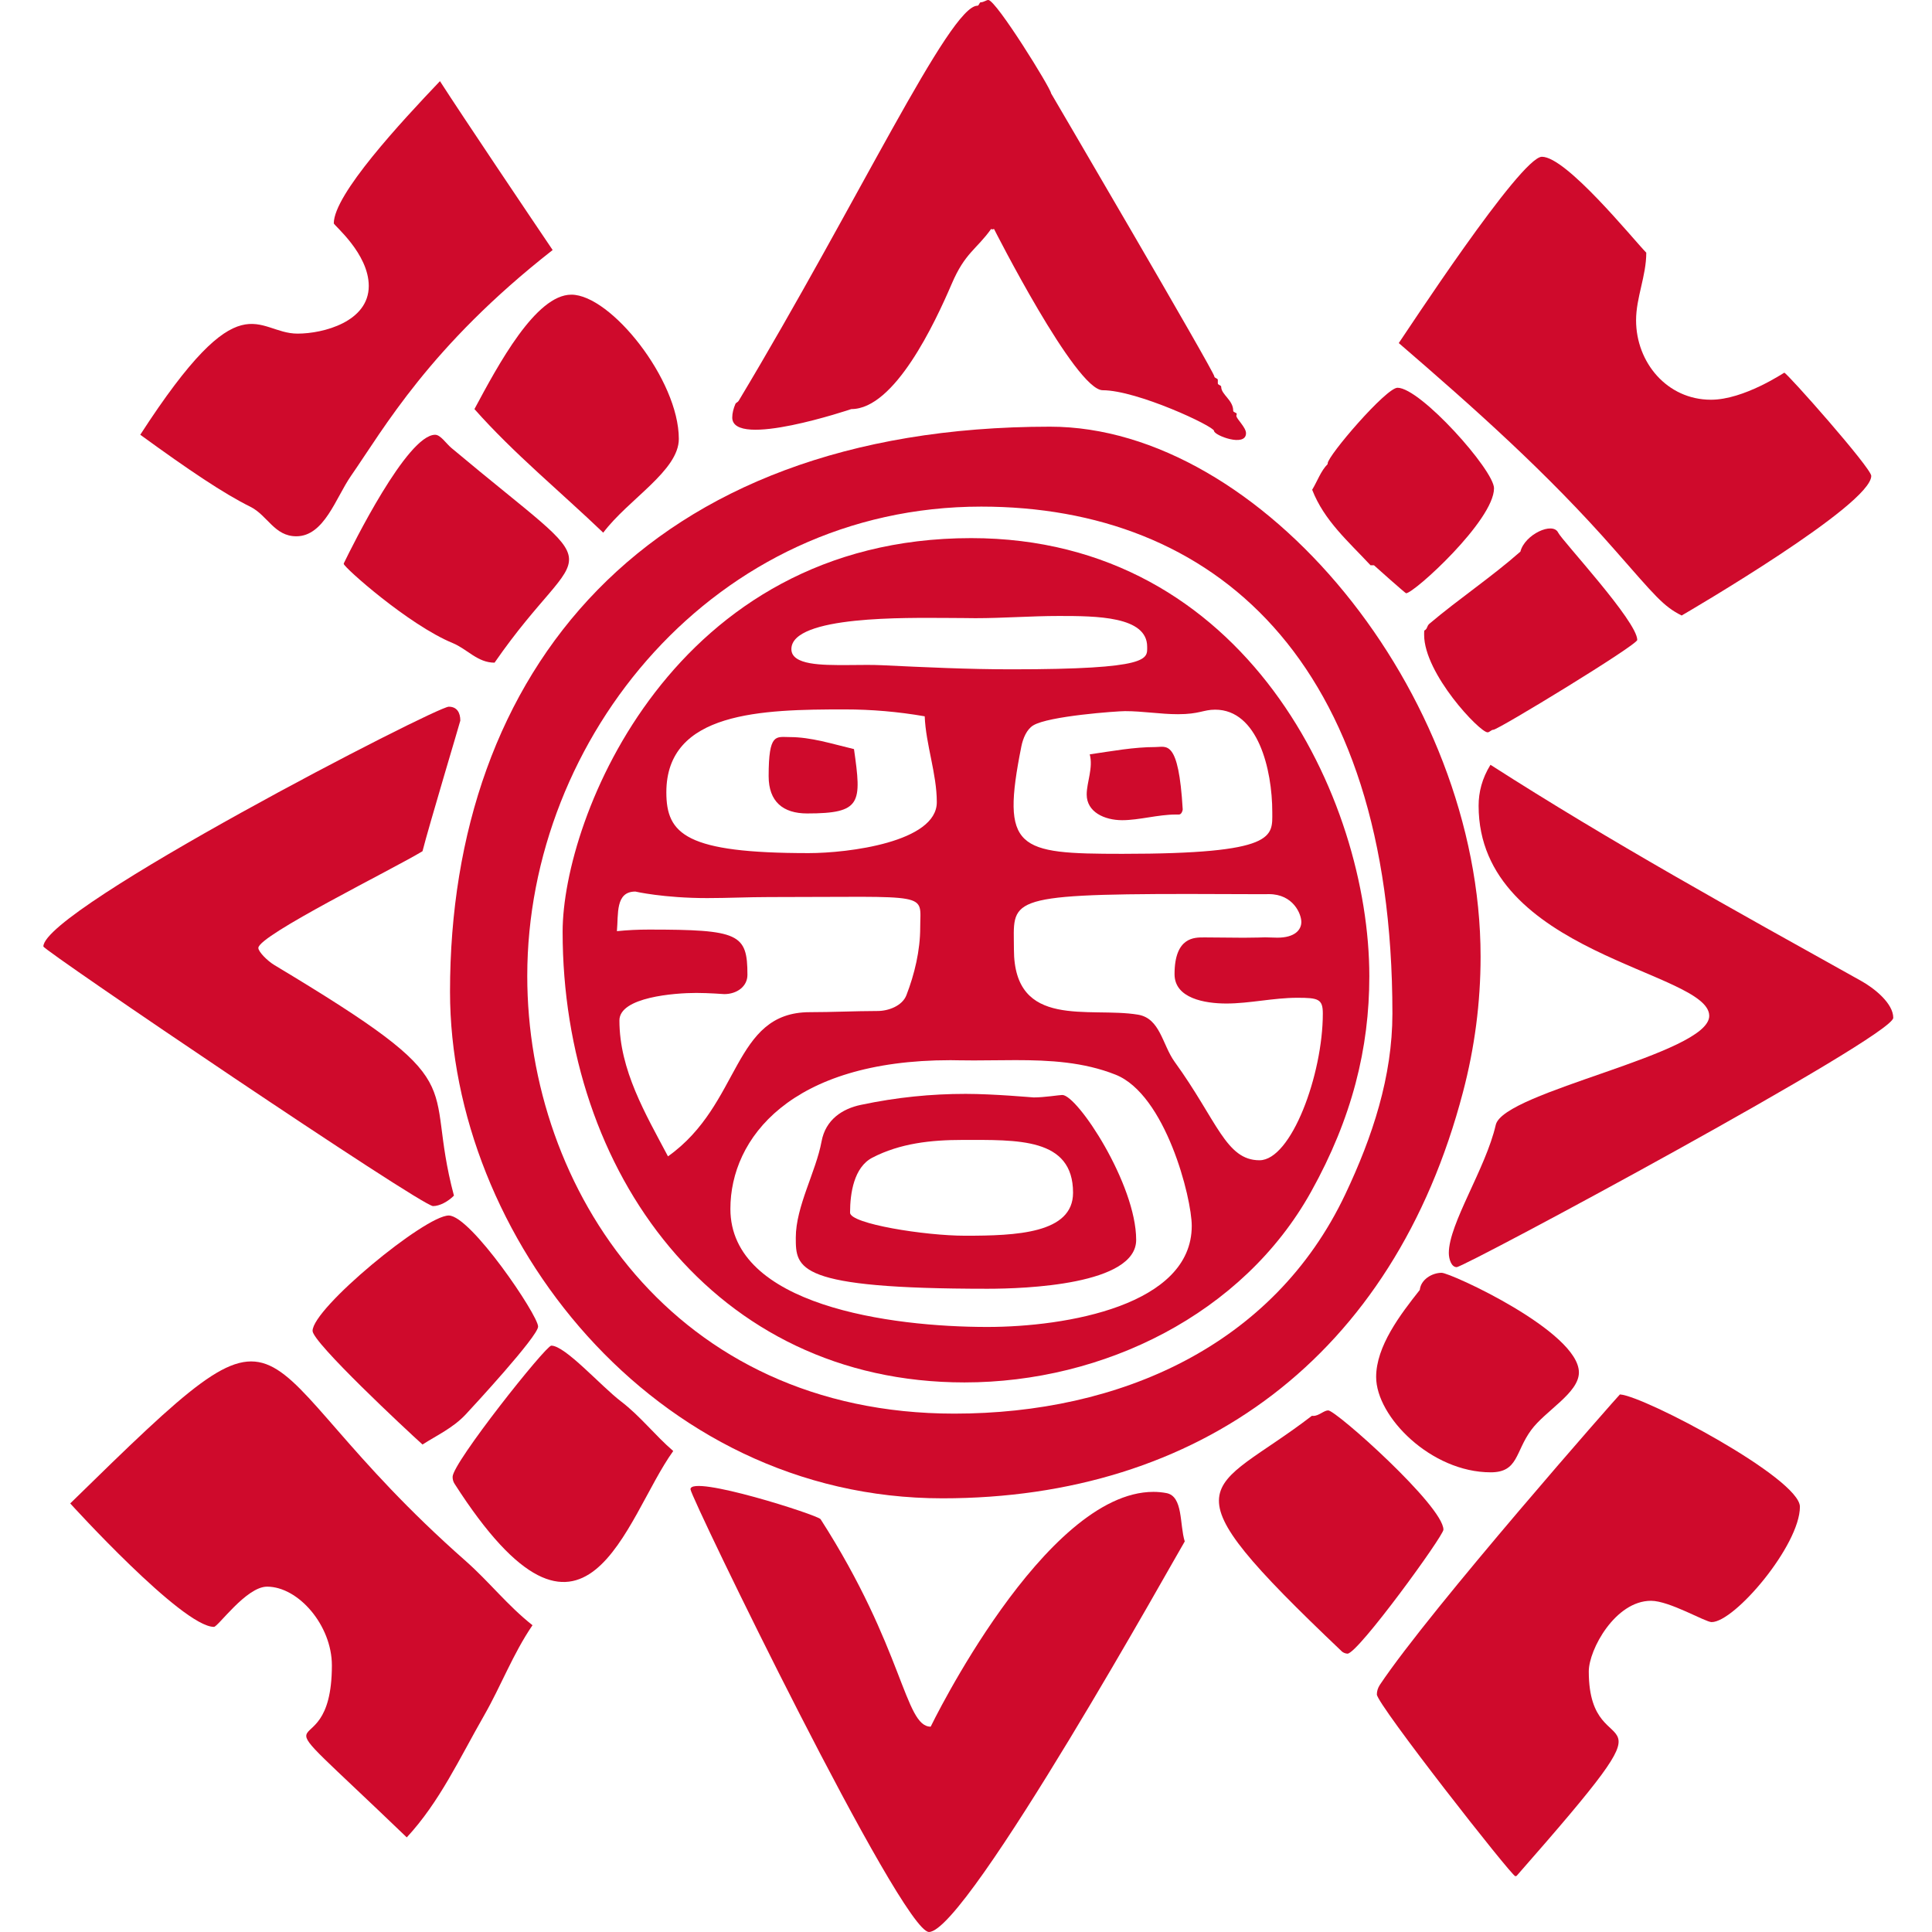
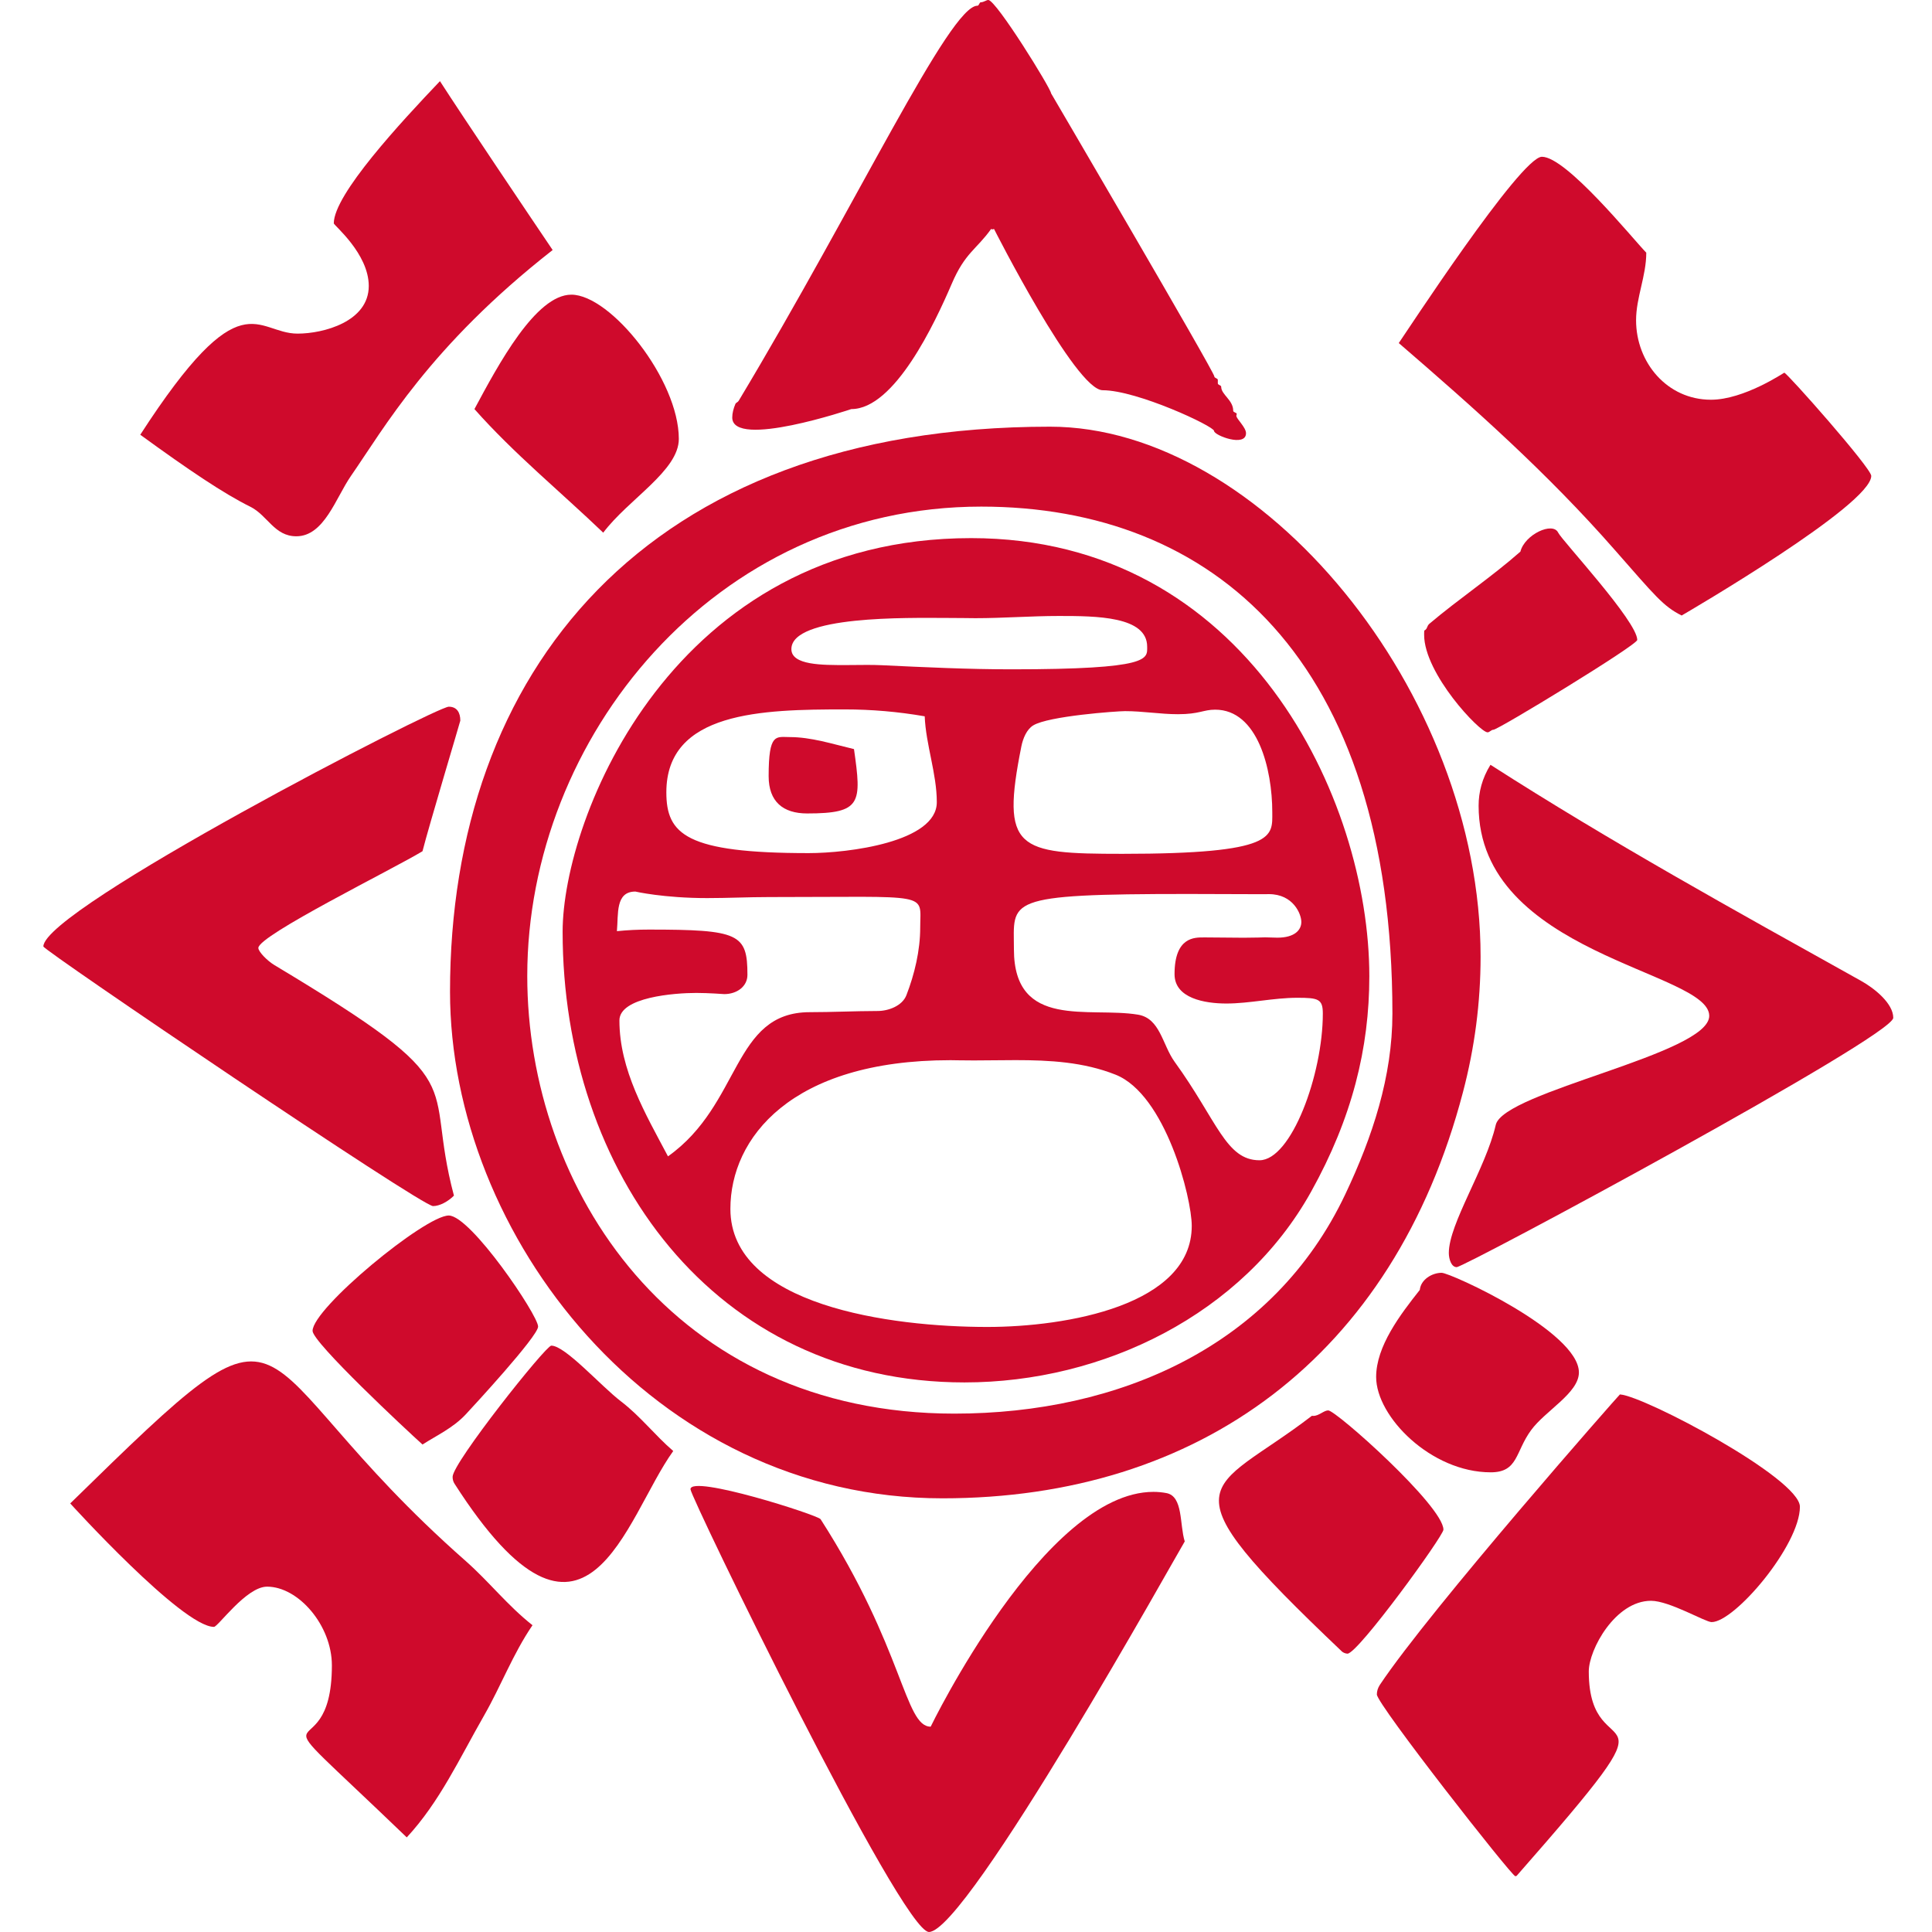
<svg xmlns="http://www.w3.org/2000/svg" version="1.1" id="Layer_1" x="0px" y="0px" width="100px" height="100px" viewBox="0 0 100 100" enable-background="new 0 0 100 100" xml:space="preserve">
  <path fill="none" d="M50.788,26.221c-13.804,0-23.497,11.97-23.497,24.293c0,11.018,7.554,22.654,22.106,22.654  c8.54,0,16.517-3.498,20.234-11.352c1.415-2.985,2.439-6.101,2.439-9.354C72.07,34.083,62.757,26.221,50.788,26.221z M67.861,61.683  c-3.53,6.345-10.749,9.871-17.941,9.871c-12.965,0-20.8-10.899-20.8-23.325c0-5.89,5.715-20.376,21.146-20.376  c14.243,0,20.608,13.494,20.608,22.678C70.875,54.248,69.984,57.872,67.861,61.683z" />
  <path fill="none" d="M65.409,46.284c-1.294,0-2.595-0.012-3.896-0.012c-9.639,0-9.033,0.317-9.033,2.863  c0,4.173,3.9,2.965,6.422,3.384c1.15,0.19,1.257,1.554,1.896,2.44c2.196,3.03,2.647,5.096,4.392,5.096  c1.648,0,3.279-4.44,3.279-7.593c0-0.753-0.232-0.817-1.317-0.817c-1.233,0-2.478,0.297-3.673,0.297  c-1.114,0-2.685-0.265-2.685-1.518c0-1.944,1.053-1.903,1.521-1.903c0.036,0,0.072,0,0.108,0c0.636,0,1.299,0.016,1.949,0.016  c0.553,0,1.098-0.02,1.106-0.02c0.202,0,0.423,0.017,0.638,0.017c0.902,0,1.241-0.403,1.241-0.813c0-0.407-0.415-1.44-1.681-1.44  C65.583,46.28,65.494,46.284,65.409,46.284z" />
  <path fill="none" d="M43.796,34.424c0.361,0,0.724-0.008,1.081-0.008c0.26,0,0.521,0.004,0.777,0.016  c2.229,0.106,4.458,0.212,6.694,0.212c7.257,0,7.028-0.542,7.028-1.171c0-1.578-2.64-1.59-4.566-1.59  c-1.457,0-2.88,0.114-4.325,0.114c-0.146,0-0.923-0.013-1.57-0.013c-1.846,0-7.955-0.142-7.955,1.615  C40.961,34.441,42.588,34.424,43.796,34.424z" />
  <path fill="none" d="M41.852,44.157c2.058,0,6.638-0.573,6.638-2.636c0-1.476-0.57-2.984-0.626-4.445  c-1.379-0.24-2.753-0.357-4.145-0.357c-4.258,0-9.228,0.105-9.228,4.291C34.49,43.186,35.515,44.157,41.852,44.157z M40.875,38.15  c1.11,0,2.196,0.354,3.327,0.622c0.399,2.795,0.399,3.331-2.424,3.331c-1.249,0-1.993-0.61-1.993-1.928  C39.785,37.918,40.164,38.15,40.875,38.15z" />
  <path fill="none" d="M57.737,55.623c-1.646-0.655-3.403-0.752-5.177-0.752c-0.716,0-1.436,0.016-2.156,0.016  c-0.508,0-1.155-0.013-1.208-0.013c-8.281,0-11.393,4.052-11.393,7.695c0,5.008,8.306,6.113,13.296,6.113  c4.1,0,10.583-1.118,10.583-5.23C61.684,61.996,60.324,56.647,57.737,55.623z M51.112,66.706c-9.908,0-9.923-1.041-9.923-2.648  c0-1.61,1.045-3.408,1.333-4.974c0.207-1.135,1.083-1.696,2.034-1.896c1.863-0.395,3.64-0.569,5.425-0.569  c1.46,0,3.458,0.184,3.522,0.184c0.562,0,1.326-0.127,1.48-0.127c0.78,0,3.823,4.613,3.823,7.501  C58.808,66.499,53.077,66.706,51.112,66.706z" />
  <path fill="none" d="M49.811,59.003c-1.614,0-3.217,0.171-4.66,0.919c-0.948,0.496-1.151,1.831-1.151,2.847  c0,0.574,3.872,1.192,5.954,1.192c2.632,0,5.589-0.11,5.589-2.226C55.542,58.876,52.662,59.003,49.811,59.003z" />
-   <path fill="none" d="M41.917,52.39c1.164,0,2.331-0.058,3.506-0.061c0.577,0,1.281-0.272,1.492-0.814  c0.423-1.09,0.716-2.314,0.716-3.51c0-1.847,0.663-1.573-7.833-1.573c-1.062,0-2.119,0.053-3.192,0.053  c-2.262,0-3.718-0.338-3.718-0.338c-1.045,0-0.875,1.167-0.956,2.05c0.553-0.057,1.103-0.082,1.647-0.082  c4.682,0,5.109,0.216,5.109,2.344c0,0.602-0.546,0.996-1.2,0.996c-0.009,0-0.805-0.061-1.452-0.061c-1.11,0-3.974,0.215-3.974,1.423  c0,2.563,1.346,4.832,2.514,7.036C38.386,57.147,37.898,52.39,41.917,52.39z" />
  <path fill="none" d="M60.972,36.967c-0.915,0-1.81-0.159-2.741-0.159c-0.407,0-3.97,0.252-4.755,0.741  c-0.333,0.207-0.524,0.662-0.609,1.082c-1.07,5.352-0.232,5.563,5.226,5.563c8.033,0,7.761-0.899,7.761-2.155  c0-2.229-0.753-5.308-2.957-5.308C62.285,36.731,62.078,36.967,60.972,36.967z M61.216,41.896c0,0.073-0.069,0.264-0.195,0.264  c-0.005,0-0.005,0-0.008,0c-0.054,0-0.106,0-0.159,0c-0.911,0-1.896,0.293-2.77,0.293c-0.92,0-1.838-0.423-1.838-1.33  c0-0.63,0.345-1.379,0.158-2.078c1.159-0.167,2.269-0.378,3.408-0.378c0.565,0,1.191-0.423,1.403,3.226  C61.216,41.893,61.216,41.893,61.216,41.896z" />
-   <path fill="#CF0A2C" d="M23.361,23.183c-0.276-0.232-0.558-0.679-0.838-0.679c-1.448,0-4.286,5.747-4.722,6.642  c-0.008,0.012-0.008,0.028-0.008,0.041c0,0.171,3.355,3.156,5.633,4.096c0.76,0.313,1.289,1.017,2.172,1.017  C30.292,27.515,31.923,30.362,23.361,23.183z" />
  <path fill="#CF0A2C" d="M15.337,27.758c1.444,0,2.045-1.993,2.823-3.116c1.708-2.46,4.08-6.718,10.445-11.701  c-1.054-1.558-4.702-6.979-5.833-8.741c-2.025,2.127-5.495,5.865-5.495,7.361c0,0.098,1.81,1.563,1.81,3.242  c0,1.842-2.338,2.465-3.684,2.465c-2.164,0-2.884-2.896-8.143,5.234c2.526,1.838,4.328,3.05,5.694,3.725  C13.849,26.672,14.199,27.758,15.337,27.758z" />
-   <path fill="#CF0A2C" d="M59.813,38.667c-1.14,0-2.249,0.211-3.408,0.378c0.187,0.699-0.158,1.448-0.158,2.078  c0,0.907,0.918,1.33,1.838,1.33c0.874,0,1.858-0.293,2.77-0.293c0.053,0,0.105,0,0.159,0c0.003,0,0.003,0,0.008,0  c0.126,0,0.195-0.19,0.195-0.264c0-0.004,0-0.004,0-0.004C61.004,38.244,60.378,38.667,59.813,38.667z" />
  <path fill="#CF0A2C" d="M41.778,42.104c2.823,0,2.823-0.536,2.424-3.331c-1.131-0.269-2.217-0.622-3.327-0.622  c-0.711,0-1.09-0.232-1.09,2.025C39.785,41.493,40.53,42.104,41.778,42.104z" />
  <path fill="#CF0A2C" d="M16.179,68.886c0,0.599,4.86,5.138,5.69,5.882c0.744-0.477,1.582-0.858,2.237-1.559  c0.341-0.365,3.746-4.046,3.746-4.546c0-0.586-3.486-5.748-4.625-5.748C22,62.915,16.179,67.715,16.179,68.886z" />
  <path fill="#CF0A2C" d="M24.106,80.799C11.871,70.024,16.122,65.6,3.635,77.817c0,0,5.796,6.39,7.439,6.39  c0.211,0,1.672-2.082,2.749-2.082c1.623,0,3.355,2.005,3.355,4.075c0,6.031-4.803,0.558,3.876,8.903  c1.696-1.83,2.717-4.063,3.999-6.304c0.89-1.555,1.492-3.186,2.509-4.678C26.273,83.105,25.33,81.881,24.106,80.799z" />
  <path fill="#CF0A2C" d="M23.496,61.886c-1.651-6.193,1.321-5.563-9.286-11.929c-0.375-0.223-0.838-0.699-0.838-0.891  c0-0.65,6.987-4.088,8.497-5.007c0.313-1.244,1.957-6.723,1.957-6.76c0-0.414-0.175-0.72-0.598-0.72  c-0.659,0-20.983,10.481-20.983,12.41c0,0.202,19.563,13.438,20.169,13.438C22.751,62.428,23.183,62.199,23.496,61.886z" />
  <path fill="#CF0A2C" d="M83.854,72.176c0,0-0.004,0-0.008,0c-0.024,0-9.798,11.093-12.426,15.033  c-0.105,0.163-0.154,0.329-0.154,0.496c0,0.504,6.979,9.407,7.166,9.407c0.033,0,0.057-0.008,0.074-0.024  c9.024-10.278,3.729-5.17,3.729-10.574c0-1.131,1.374-3.657,3.22-3.657c0.953,0,2.812,1.103,3.137,1.103  c1.199,0,4.571-3.982,4.571-5.971C93.163,76.524,85.131,72.266,83.854,72.176z" />
  <path fill="#CF0A2C" d="M76.635,49.514c0-13.698-11.36-27.429-22.285-27.429c-21.039,0-31.057,12.775-31.057,29.243  c0,12.576,10.477,26.225,25.489,26.225c13.251,0,23.342-7.292,26.94-21.02C76.329,54.229,76.635,51.889,76.635,49.514z   M69.631,61.817c-3.718,7.854-11.694,11.352-20.234,11.352c-14.552,0-22.106-11.637-22.106-22.654  c0-12.323,9.693-24.293,23.497-24.293c11.969,0,21.283,7.862,21.283,26.242C72.07,55.717,71.046,58.832,69.631,61.817z" />
  <path fill="#CF0A2C" d="M77.298,37.772c0.247,0,7.446-4.385,7.446-4.649c0-0.964-3.896-5.146-4.092-5.552  c-0.276-0.582-1.731,0.089-1.956,0.98c-1.51,1.33-3.169,2.432-4.705,3.729c-0.155,0.13-0.091,0.269-0.27,0.358  c-0.008,0.073-0.008,0.146-0.008,0.22c0,2.013,2.876,5.047,3.283,5.047C77.102,37.906,77.184,37.772,77.298,37.772z" />
-   <path fill="#CF0A2C" d="M71.118,29.259c0.041,0.045,1.624,1.448,1.66,1.448c0.41,0,4.552-3.771,4.552-5.434  c0-0.936-3.808-5.203-4.995-5.203c-0.591,0-3.615,3.522-3.615,3.917c0,0.008,0,0.021,0,0.033c-0.354,0.354-0.534,0.886-0.802,1.33  c0.622,1.599,1.866,2.668,3.021,3.909H71.118z" />
  <path fill="#CF0A2C" d="M68.748,73.002c-0.224,0-0.48,0.285-0.772,0.285c-0.024,0-0.05,0-0.073-0.005  c-5.345,4.112-7.984,3.136,1.558,12.202c0.049,0.045,0.175,0.109,0.285,0.109c0.544,0,4.966-6.092,4.966-6.418  C74.711,77.955,69.154,73.002,68.748,73.002z" />
  <path fill="#CF0A2C" d="M83.586,28.471c2.09,2.379,2.505,2.912,3.456,3.388c0.411-0.24,9.814-5.73,9.814-7.227  c0-0.407-4.368-5.341-4.502-5.341c-0.021,0-2.083,1.399-3.795,1.399c-2.273,0-3.876-1.932-3.876-4.112  c0-1.18,0.528-2.29,0.528-3.498c-0.729-0.756-4.14-4.966-5.401-4.966c-1.103,0-7.118,9.236-7.41,9.643  C76.334,21.149,80.1,24.493,83.586,28.471z" />
  <path fill="#CF0A2C" d="M24.557,21.174c2.046,2.31,4.442,4.267,6.666,6.397c1.302-1.732,3.913-3.208,3.913-4.852  c0-3.063-3.526-7.467-5.563-7.467C27.73,15.252,25.798,18.86,24.557,21.174z" />
  <path fill="#CF0A2C" d="M60.37,77.281c-0.22-0.041-0.443-0.062-0.668-0.062c-5.645,0-11.53,12.153-11.53,12.153  c-1.354,0-1.391-4.031-5.698-10.738c-0.135-0.215-6.735-2.326-6.735-1.55c0,0.407,10.924,22.915,12.344,22.915  c1.969,0,12.975-19.808,13.239-20.214C61.049,78.907,61.248,77.444,60.37,77.281z" />
-   <path fill="#CF0A2C" d="M54.984,56.676c-0.154,0-0.919,0.127-1.48,0.127c-0.064,0-2.063-0.184-3.522-0.184  c-1.785,0-3.562,0.175-5.425,0.569c-0.951,0.199-1.827,0.761-2.034,1.896c-0.289,1.565-1.333,3.363-1.333,4.974  c0,1.607,0.016,2.648,9.923,2.648c1.965,0,7.695-0.207,7.695-2.529C58.808,61.289,55.765,56.676,54.984,56.676z M49.953,63.961  c-2.083,0-5.954-0.618-5.954-1.192c0-1.016,0.203-2.351,1.151-2.847c1.443-0.748,3.046-0.919,4.66-0.919  c2.852,0,5.731-0.127,5.731,2.732C55.542,63.851,52.585,63.961,49.953,63.961z" />
  <path fill="#CF0A2C" d="M50.267,27.853c-15.431,0-21.146,14.486-21.146,20.376c0,12.426,7.834,23.325,20.8,23.325  c7.192,0,14.411-3.526,17.941-9.871c2.123-3.811,3.014-7.435,3.014-11.152C70.875,41.347,64.51,27.853,50.267,27.853z   M48.916,31.984c0.647,0,1.424,0.013,1.57,0.013c1.445,0,2.868-0.114,4.325-0.114c1.927,0,4.566,0.012,4.566,1.59  c0,0.63,0.229,1.171-7.028,1.171c-2.236,0-4.465-0.106-6.694-0.212c-0.257-0.012-0.517-0.016-0.777-0.016  c-0.357,0-0.72,0.008-1.081,0.008c-1.208,0-2.835,0.017-2.835-0.825C40.961,31.842,47.07,31.984,48.916,31.984z M43.718,36.719  c1.391,0,2.766,0.118,4.145,0.357c0.057,1.461,0.626,2.97,0.626,4.445c0,2.063-4.58,2.636-6.638,2.636  c-6.336,0-7.361-0.972-7.361-3.147C34.49,36.824,39.46,36.719,43.718,36.719z M34.575,59.853c-1.167-2.204-2.514-4.474-2.514-7.036  c0-1.208,2.864-1.423,3.974-1.423c0.647,0,1.443,0.061,1.452,0.061c0.654,0,1.2-0.395,1.2-0.996c0-2.128-0.428-2.344-5.109-2.344  c-0.544,0-1.094,0.025-1.647,0.082c0.082-0.883-0.089-2.05,0.956-2.05c0,0,1.456,0.338,3.718,0.338c1.073,0,2.13-0.053,3.192-0.053  c8.496,0,7.833-0.273,7.833,1.573c0,1.195-0.293,2.42-0.716,3.51c-0.211,0.542-0.915,0.814-1.492,0.814  c-1.175,0.003-2.343,0.061-3.506,0.061C37.898,52.39,38.386,57.147,34.575,59.853z M51.101,68.683  c-4.99,0-13.296-1.105-13.296-6.113c0-3.644,3.112-7.695,11.393-7.695c0.052,0,0.699,0.013,1.208,0.013  c0.72,0,1.44-0.016,2.156-0.016c1.773,0,3.53,0.097,5.177,0.752c2.587,1.024,3.946,6.373,3.946,7.829  C61.684,67.564,55.2,68.683,51.101,68.683z M67.357,47.721c0,0.41-0.339,0.813-1.241,0.813c-0.215,0-0.436-0.017-0.638-0.017  c-0.009,0-0.554,0.02-1.106,0.02c-0.65,0-1.313-0.016-1.949-0.016c-0.036,0-0.072,0-0.108,0c-0.469,0-1.521-0.041-1.521,1.903  c0,1.253,1.57,1.518,2.685,1.518c1.195,0,2.439-0.297,3.673-0.297c1.085,0,1.317,0.064,1.317,0.817c0,3.152-1.631,7.593-3.279,7.593  c-1.744,0-2.195-2.065-4.392-5.096c-0.639-0.887-0.745-2.25-1.896-2.44c-2.521-0.419-6.422,0.789-6.422-3.384  c0-2.546-0.605-2.863,9.033-2.863c1.302,0,2.603,0.012,3.896,0.012c0.085,0,0.174-0.004,0.268-0.004  C66.942,46.28,67.357,47.313,67.357,47.721z M65.853,42.039c0,1.256,0.272,2.155-7.761,2.155c-5.458,0-6.296-0.212-5.226-5.563  c0.085-0.42,0.276-0.875,0.609-1.082c0.785-0.488,4.348-0.741,4.755-0.741c0.932,0,1.826,0.159,2.741,0.159  c1.106,0,1.313-0.235,1.924-0.235C65.1,36.731,65.853,39.81,65.853,42.039z" />
  <path fill="#CF0A2C" d="M44.064,21.174c2.244,0,4.327-4.458,5.197-6.483c0.688-1.611,1.274-1.77,2.042-2.843  c0.021,0.021,0.041,0.024,0.062,0.024c0.032,0,0.064-0.02,0.086-0.02c0,0,4.222,8.346,5.624,8.346  c1.79,0.004,5.764,1.867,5.764,2.106c0,0.232,1.654,0.862,1.654,0.118c0-0.305-0.5-0.744-0.5-0.899c0-0.025,0.005-0.048,0.018-0.081  c0-0.004,0.003-0.013,0.003-0.017c0-0.069-0.183-0.077-0.183-0.163c0-0.561-0.623-0.833-0.623-1.244  c0-0.086-0.174-0.086-0.174-0.175s0-0.089,0-0.179c0-0.089-0.18-0.089-0.18-0.179c0-0.236-8.451-14.654-8.451-14.654  c0-0.235-2.844-4.832-3.25-4.832c-0.094,0-0.239,0.118-0.382,0.118c-0.089,0-0.089,0.179-0.179,0.179  c-1.44,0-6.187,10.168-12.349,20.434c-0.065,0.11-0.142,0.098-0.179,0.179c-0.098,0.232-0.163,0.472-0.163,0.7  C37.901,23.256,44.064,21.174,44.064,21.174z" />
  <path fill="#CF0A2C" d="M71.229,71.273c0,2.055,2.84,4.934,5.931,4.934c1.428,0,1.265-1.062,2.091-2.184  c0.736-1.009,2.473-1.92,2.473-2.986c0-2.114-6.638-5.157-7.105-5.157c-0.5,0-1.078,0.35-1.131,0.887  C72.47,68.052,71.229,69.684,71.229,71.273z" />
  <path fill="#CF0A2C" d="M96.331,50.771c-6.653-3.709-12.949-7.187-19.184-11.185c-0.436,0.704-0.614,1.415-0.614,2.119  c0,7.695,11.937,8.558,11.937,10.876c0,1.977-10.656,3.913-11.05,5.645c-0.518,2.258-2.429,5.108-2.429,6.63  c0,0.293,0.122,0.731,0.407,0.731c0.406,0,22.597-11.94,22.597-12.905C97.995,51.945,97.039,51.165,96.331,50.771z" />
  <path fill="#CF0A2C" d="M32.135,72.53c-1.042-0.798-2.88-2.88-3.6-2.88c-0.289,0-5.108,6.064-5.108,6.789  c0,0.126,0.028,0.252,0.101,0.361c6.833,10.664,8.806,1.781,11.319-1.696C33.9,74.291,33.14,73.295,32.135,72.53z" />
</svg>